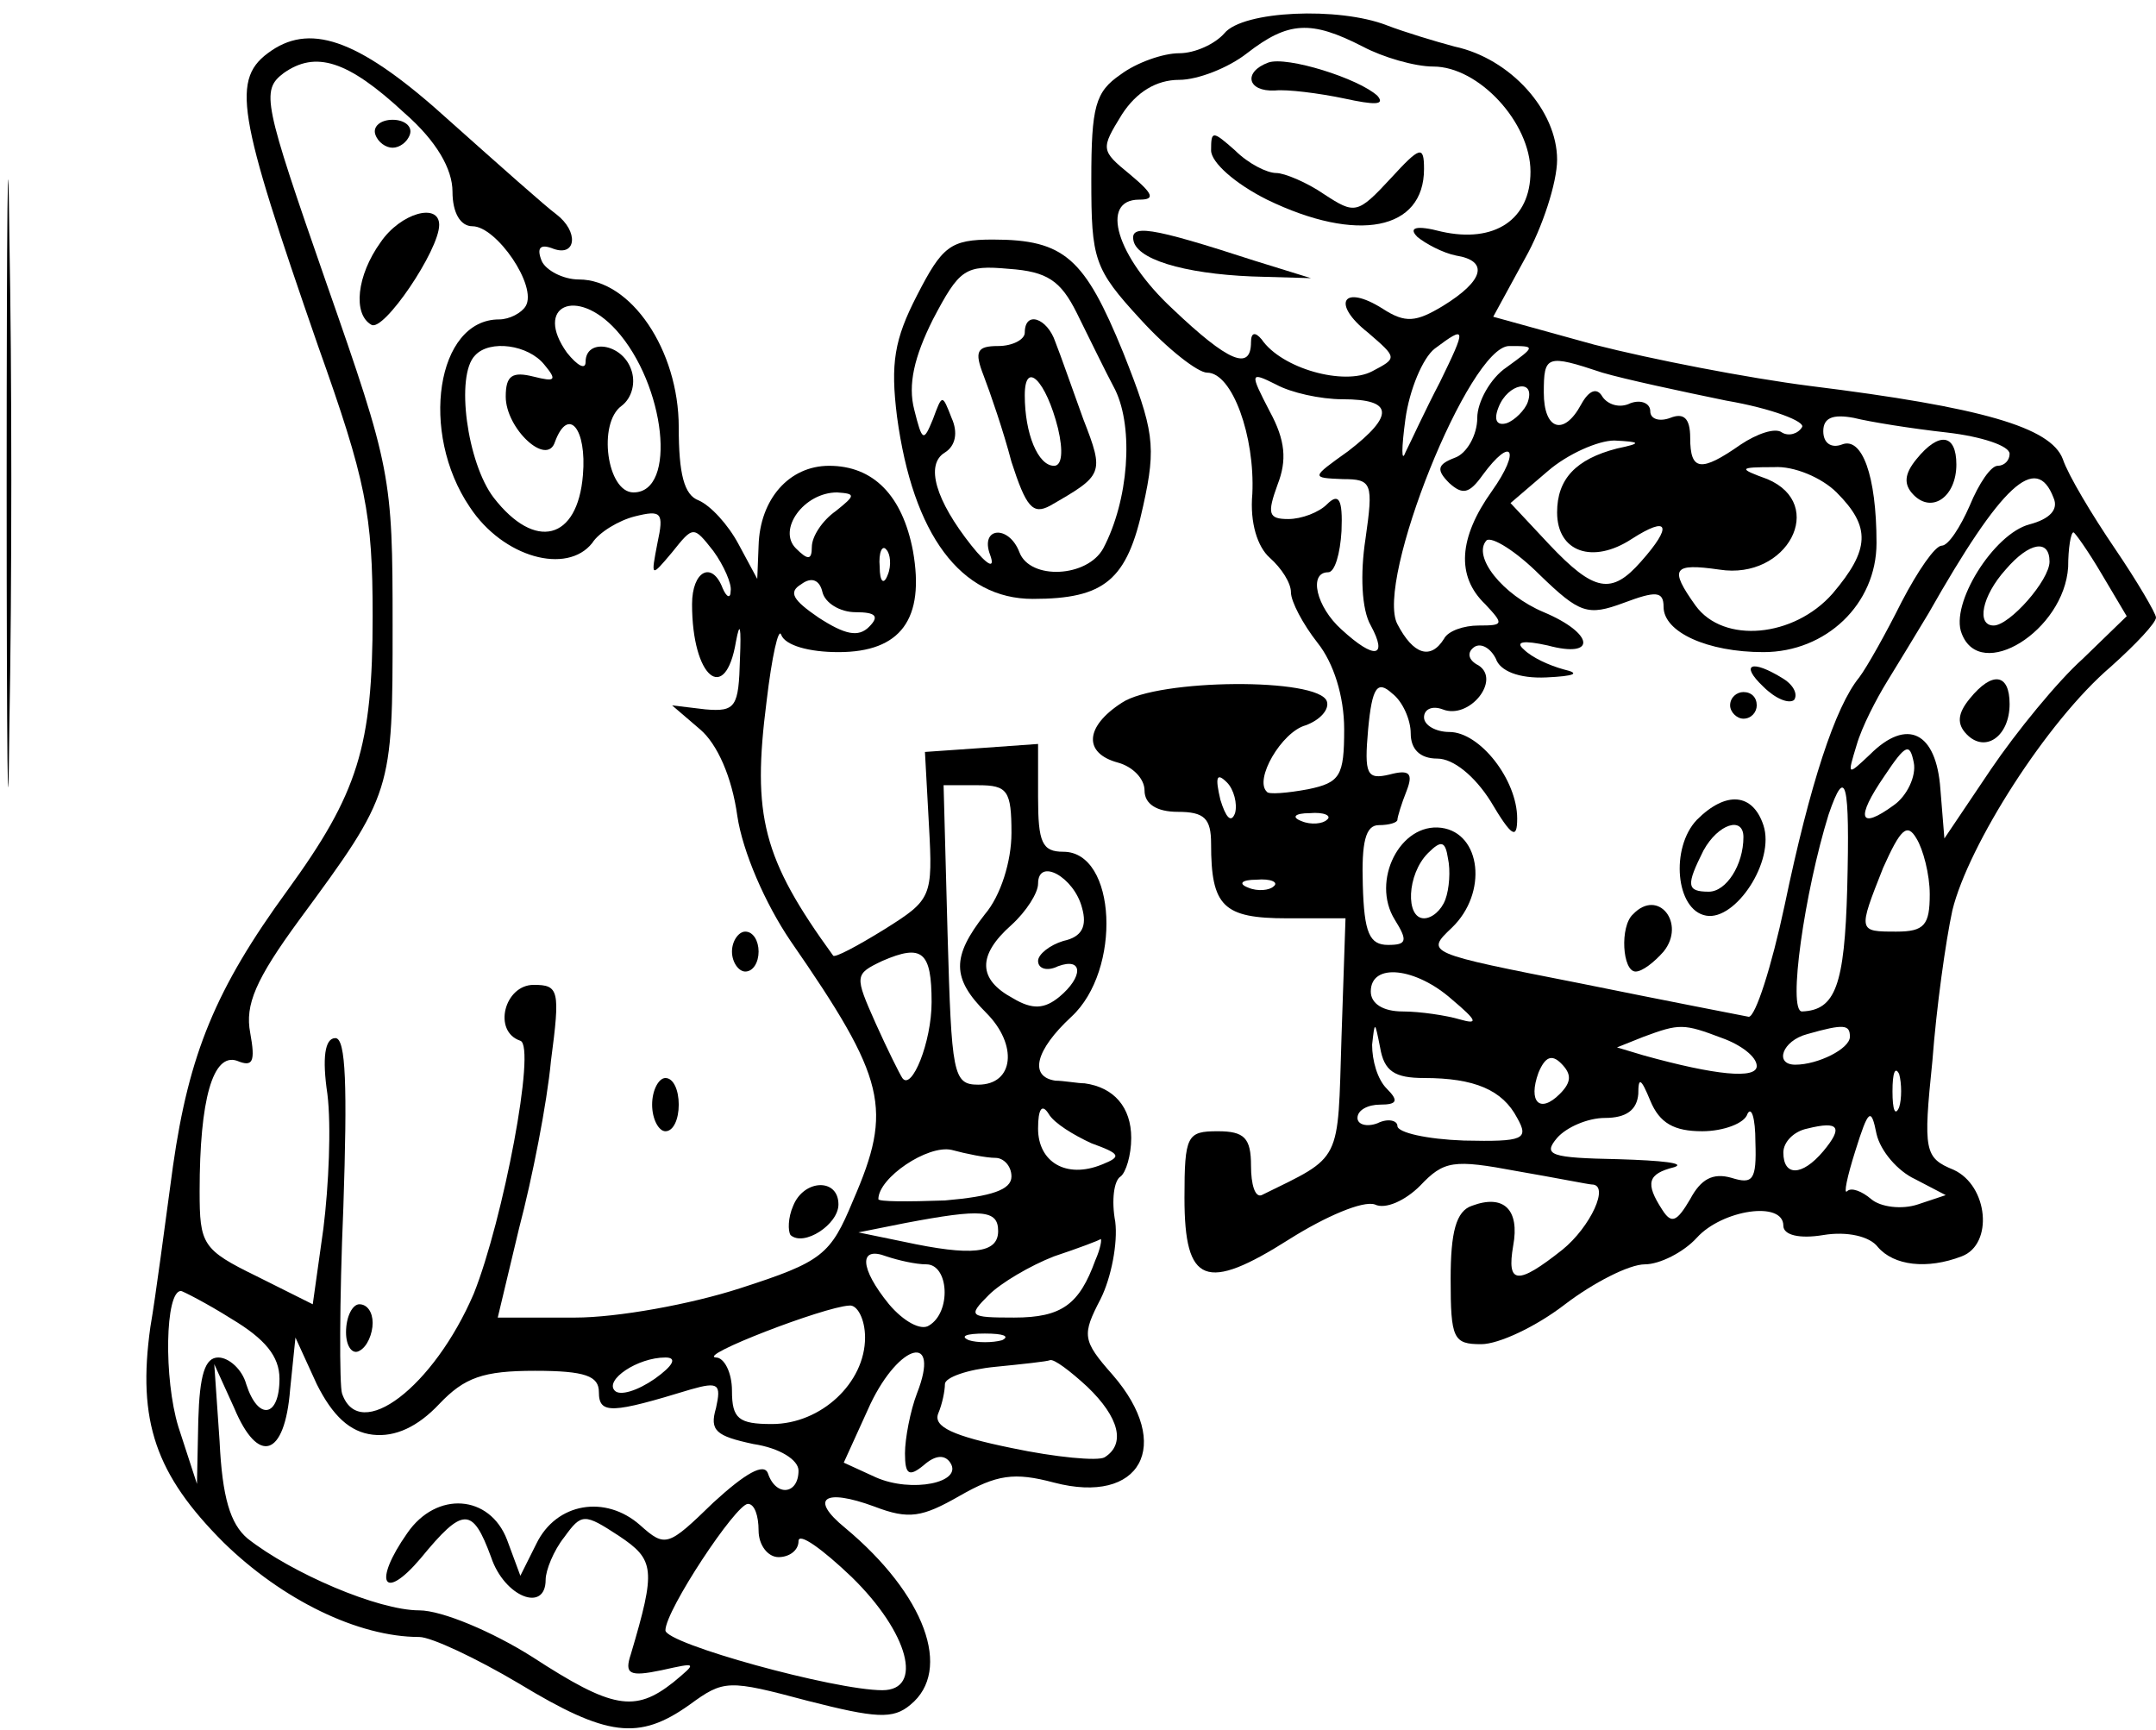
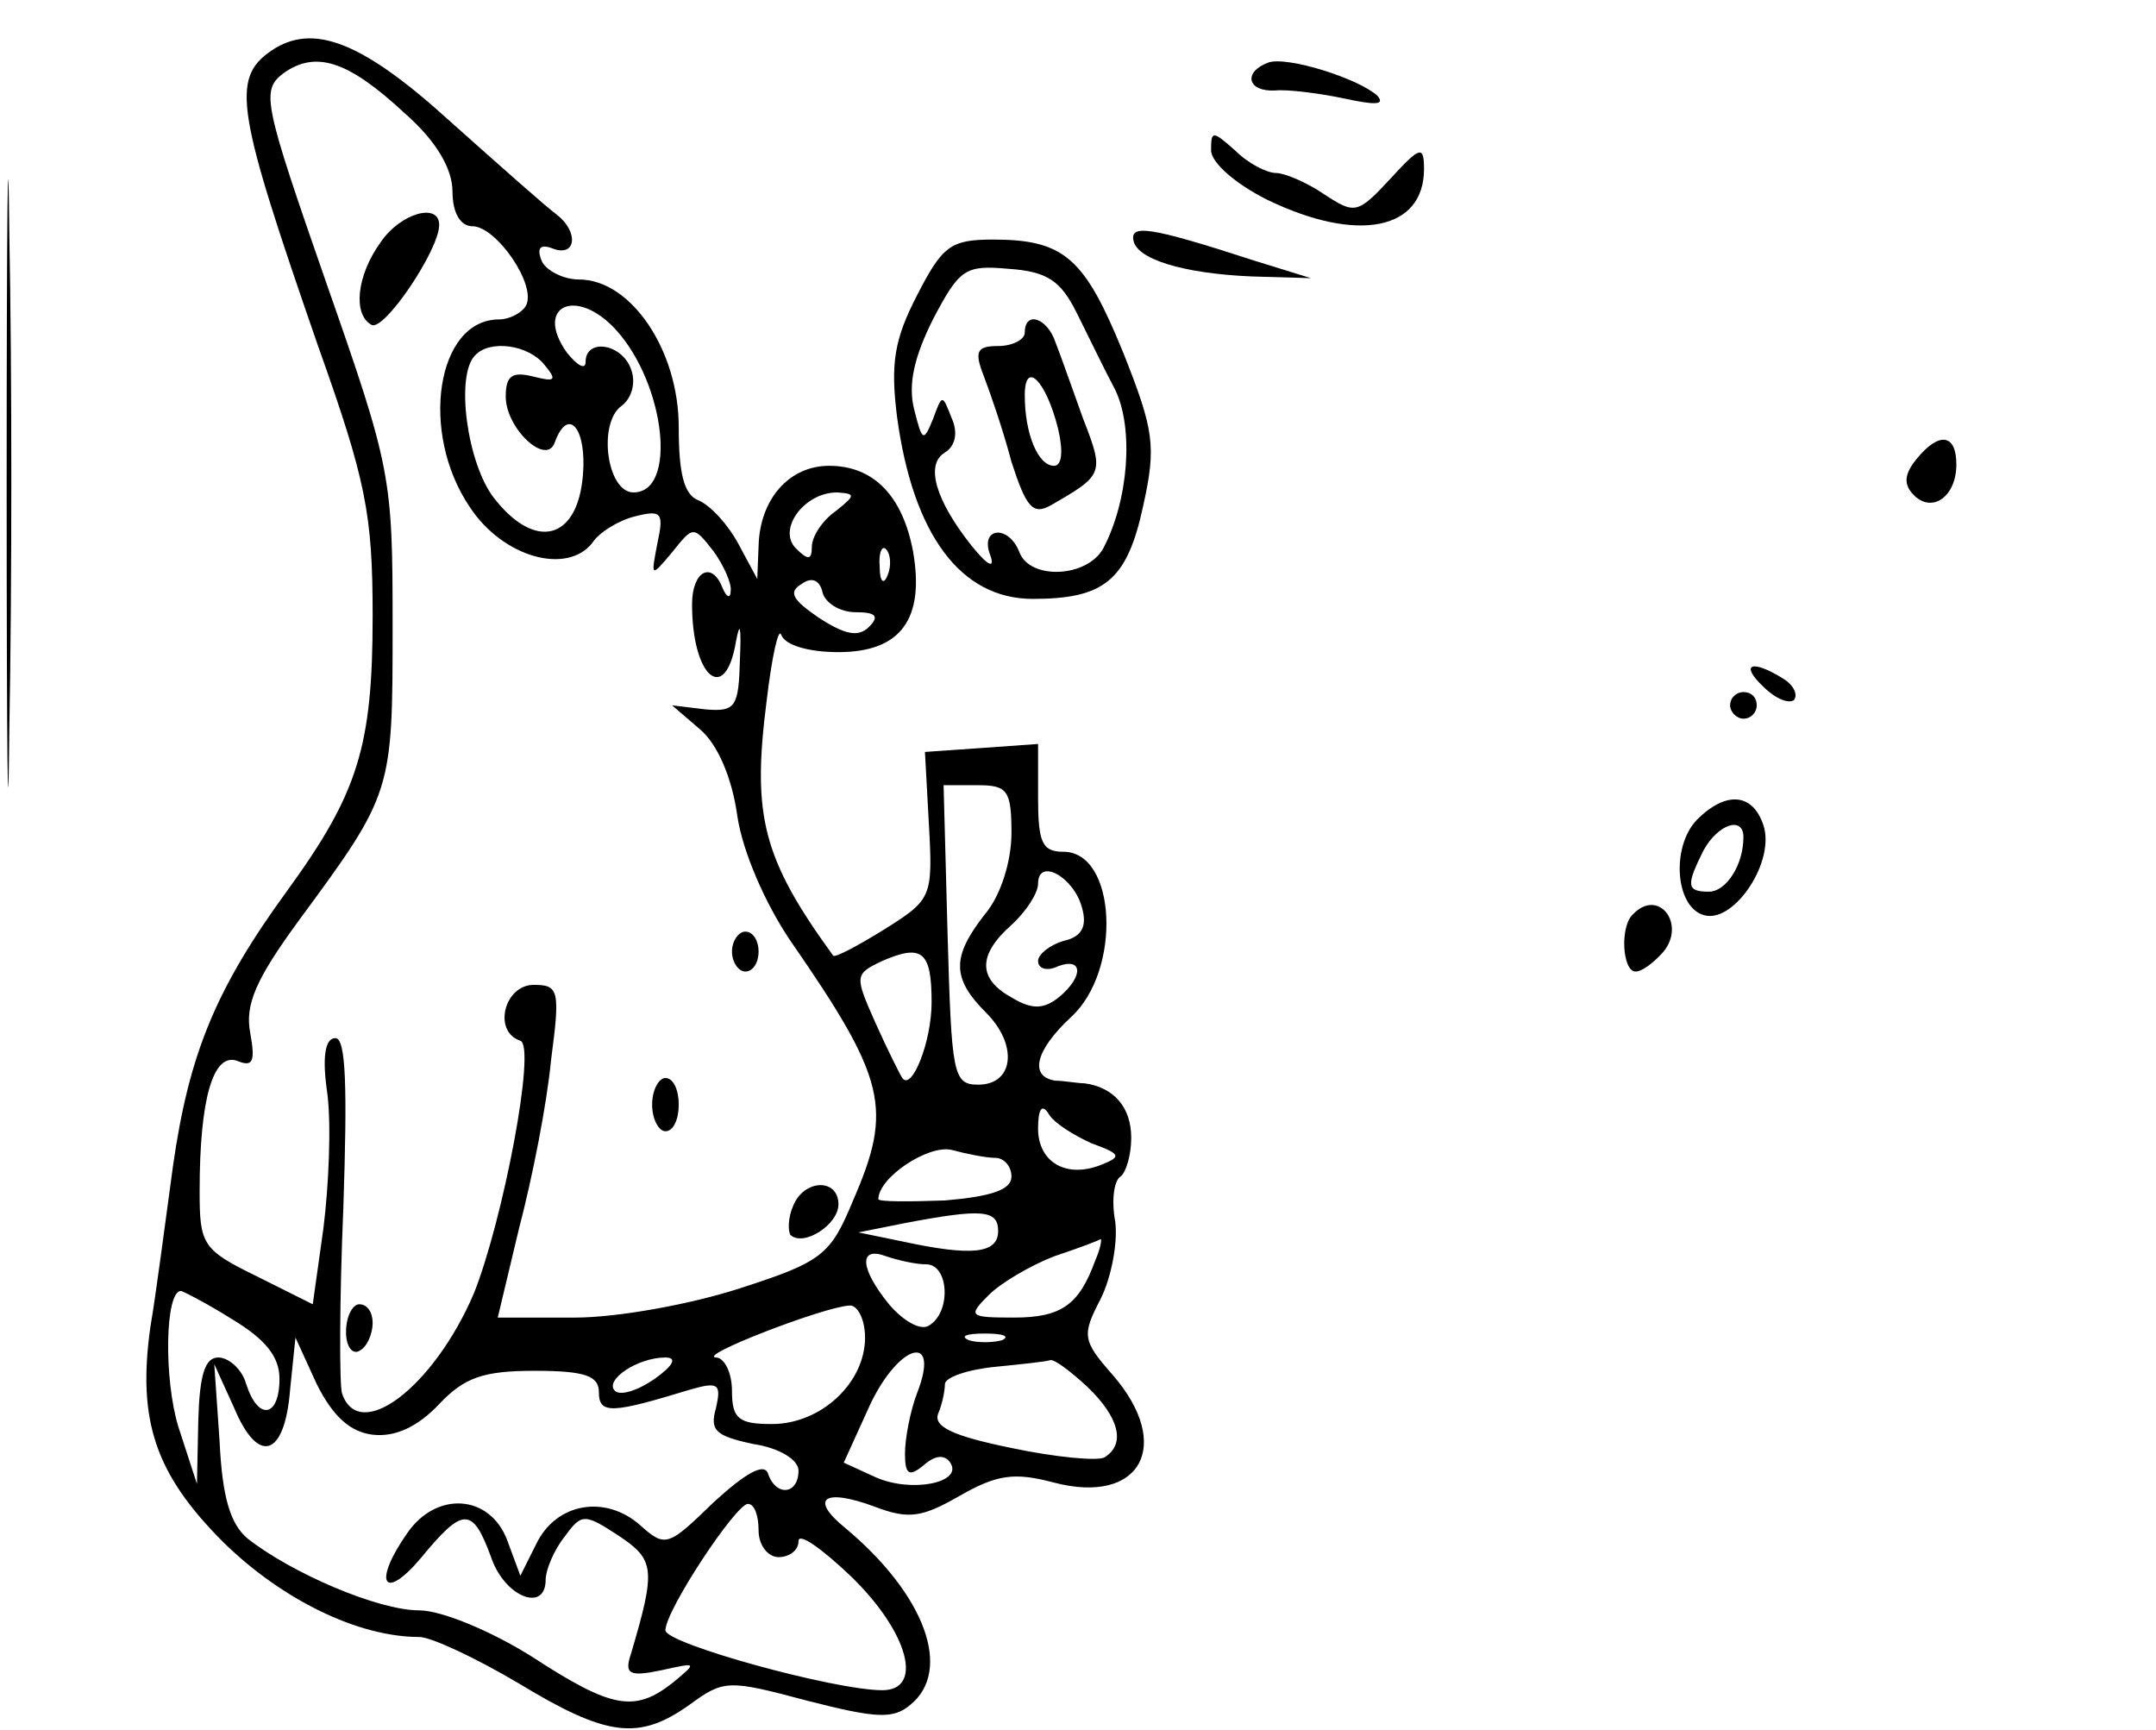
<svg xmlns="http://www.w3.org/2000/svg" version="1.0" width="161.588" height="129.669" viewBox="0 0 162 130" preserveAspectRatio="xMidYMid meet">
  <g transform="translate(0,130) scale(0.1,-0.1)" fill="#000000" stroke="none">
    <path d="M5 935 c0 -203 1 -285 2 -182 2 104 2 270 0 370 -1 100 -2 16 -2 -188z" />
-     <path d="M920 1275 c-7 -8 -22 -15 -34 -15 -12 0 -32 -7 -44 -16 -19 -13 -22 -24 -22 -79 0 -60 2 -67 37 -105 20 -22 43 -40 50 -40 19 0 36 -48 34 -91 -2 -22 4 -40 13 -48 9 -8 16 -19 16 -26 0 -7 9 -24 20 -38 12 -15 20 -40 20 -65 0 -35 -3 -40 -27 -45 -16 -3 -30 -4 -31 -2 -10 9 11 45 29 50 11 4 18 12 16 18 -6 18 -127 17 -154 -1 -28 -18 -29 -38 -3 -45 11 -3 20 -12 20 -21 0 -10 9 -16 25 -16 20 0 25 -5 25 -24 0 -47 9 -56 57 -56 l44 0 -3 -89 c-3 -96 1 -89 -60 -119 -5 -2 -8 8 -8 22 0 21 -5 26 -25 26 -23 0 -25 -3 -25 -50 0 -65 16 -71 79 -31 27 17 55 29 64 26 8 -4 23 3 34 14 18 19 25 20 73 11 29 -5 54 -10 56 -10 14 0 -1 -32 -22 -49 -34 -27 -42 -26 -37 3 5 27 -7 39 -31 30 -12 -4 -16 -20 -16 -55 0 -45 2 -49 23 -49 13 0 41 13 63 30 21 16 48 30 60 30 11 0 29 9 39 20 19 21 65 28 65 9 0 -7 12 -10 30 -7 18 3 35 -1 41 -9 12 -14 37 -17 63 -7 24 9 20 53 -6 65 -22 9 -23 14 -16 82 3 40 10 90 15 113 12 49 71 142 119 183 19 17 34 33 34 37 0 3 -14 27 -31 52 -17 25 -35 55 -39 67 -9 24 -61 39 -190 55 -47 6 -119 20 -162 31 l-76 21 24 44 c13 23 24 57 24 74 0 37 -35 76 -77 85 -15 4 -38 11 -51 16 -36 14 -108 11 -122 -6z m104 -10 c15 -8 39 -15 53 -15 34 0 73 -42 73 -79 0 -36 -27 -54 -67 -45 -19 5 -25 3 -18 -4 6 -5 19 -12 29 -14 25 -4 21 -19 -10 -38 -20 -12 -28 -13 -45 -2 -30 19 -39 4 -11 -18 22 -19 22 -19 3 -29 -21 -11 -68 2 -83 24 -5 6 -8 5 -8 -2 0 -22 -17 -15 -59 25 -42 39 -55 82 -25 82 12 0 11 4 -7 19 -22 18 -22 19 -6 45 11 17 26 26 43 26 14 0 37 9 51 20 31 24 48 25 87 5z m58 -252 c-11 -21 -22 -45 -26 -53 -3 -8 -3 3 0 25 3 22 13 46 22 53 24 18 24 16 4 -25z m50 11 c-12 -8 -22 -26 -22 -38 0 -13 -8 -27 -17 -30 -13 -5 -14 -9 -4 -19 10 -9 15 -8 25 6 22 30 29 19 7 -12 -25 -35 -27 -64 -5 -85 14 -15 14 -16 -5 -16 -11 0 -23 -4 -26 -10 -10 -16 -23 -12 -35 11 -17 32 54 209 84 209 20 0 20 0 -2 -16z m72 -4 c17 -5 59 -14 93 -21 35 -6 60 -16 57 -20 -3 -5 -10 -7 -15 -4 -5 4 -19 -1 -31 -9 -30 -21 -38 -20 -38 5 0 15 -5 19 -15 15 -8 -3 -15 -1 -15 5 0 6 -7 9 -15 6 -8 -4 -17 -1 -21 5 -4 7 -10 5 -16 -6 -13 -24 -28 -19 -28 9 0 28 2 29 44 15z m-195 -20 c38 0 39 -12 4 -39 -28 -20 -28 -20 -4 -21 22 0 23 -3 17 -45 -4 -26 -3 -53 4 -65 13 -24 3 -26 -22 -3 -19 17 -25 43 -10 43 5 0 9 14 10 31 1 24 -2 29 -11 20 -6 -6 -19 -11 -29 -11 -15 0 -16 4 -8 26 7 18 6 33 -6 55 -15 29 -15 30 5 20 11 -6 33 -11 50 -11z m139 -2 c-2 -6 -10 -14 -16 -16 -7 -2 -10 2 -6 12 7 18 28 22 22 4z m315 -23 c26 -3 47 -10 47 -16 0 -5 -4 -9 -9 -9 -5 0 -14 -13 -21 -30 -7 -16 -16 -30 -21 -30 -5 0 -18 -19 -30 -42 -12 -24 -26 -49 -32 -57 -18 -22 -37 -80 -56 -171 -10 -47 -22 -84 -27 -84 -5 1 -62 12 -126 25 -117 23 -117 23 -97 42 27 26 22 71 -8 75 -31 4 -53 -40 -35 -69 10 -16 9 -19 -5 -19 -14 0 -18 9 -19 45 -1 32 2 45 12 45 8 0 14 2 14 4 0 2 3 12 7 22 5 13 2 16 -13 12 -17 -4 -19 0 -16 34 3 32 7 37 18 27 8 -6 14 -20 14 -30 0 -12 7 -19 20 -19 12 0 28 -13 40 -32 16 -27 20 -29 20 -13 0 29 -28 65 -51 65 -10 0 -19 5 -19 11 0 6 6 9 14 6 20 -8 44 22 27 33 -8 4 -9 10 -3 14 5 3 12 -1 16 -9 3 -9 17 -15 38 -14 21 1 26 3 13 6 -11 3 -24 9 -30 15 -7 6 0 7 18 3 37 -10 35 9 -3 25 -31 13 -54 42 -43 54 4 3 22 -8 40 -26 30 -29 36 -31 63 -21 24 9 30 9 30 -3 0 -19 33 -34 75 -34 47 0 85 36 85 82 0 51 -11 80 -26 74 -8 -3 -14 1 -14 10 0 10 7 13 23 10 12 -3 43 -8 70 -11z m-248 -12 c-31 -8 -45 -23 -45 -48 0 -30 27 -39 56 -20 28 18 31 10 7 -17 -22 -25 -35 -23 -69 13 l-29 31 28 24 c15 13 38 23 50 23 20 -1 21 -2 2 -6z m165 -33 c26 -26 25 -43 -3 -76 -29 -33 -82 -38 -103 -9 -20 28 -17 32 18 27 51 -8 81 49 36 68 -22 8 -22 9 5 9 15 1 36 -8 47 -19z m163 -4 c4 -9 -3 -16 -18 -20 -27 -7 -60 -60 -51 -82 14 -37 77 2 80 50 0 14 2 26 4 26 1 0 11 -14 21 -31 l19 -32 -33 -32 c-19 -17 -50 -55 -69 -83 l-35 -52 -3 37 c-3 43 -25 54 -53 26 -17 -16 -17 -16 -10 7 4 14 15 35 23 48 8 13 22 36 31 51 55 97 81 121 94 87z m-3 -48 c0 -14 -30 -48 -42 -48 -13 0 -9 22 9 42 18 21 33 23 33 6z m-117 -183 c-26 -19 -29 -10 -7 22 16 24 19 25 22 10 2 -10 -5 -25 -15 -32z m-495 -6 c-3 -8 -7 -3 -11 10 -4 17 -3 21 5 13 5 -5 8 -16 6 -23z m460 -56 c-2 -74 -9 -92 -34 -93 -11 0 2 90 20 148 13 38 16 24 14 -55z m-391 51 c-3 -3 -12 -4 -19 -1 -8 3 -5 6 6 6 11 1 17 -2 13 -5z m453 -56 c0 -23 -4 -28 -25 -28 -29 0 -29 0 -10 48 13 29 18 34 25 22 5 -8 10 -27 10 -42z m-364 -4 c-3 -8 -10 -14 -16 -14 -14 0 -13 33 3 49 10 10 13 9 15 -4 2 -9 1 -23 -2 -31z m-129 10 c-3 -3 -12 -4 -19 -1 -8 3 -5 6 6 6 11 1 17 -2 13 -5z m134 -85 c19 -16 20 -19 6 -15 -10 3 -30 6 -43 6 -15 0 -24 6 -24 15 0 22 34 18 61 -6z m-21 -59 c38 0 59 -9 70 -30 9 -16 5 -18 -40 -17 -28 1 -50 6 -50 11 0 4 -7 6 -15 2 -8 -3 -15 -1 -15 4 0 6 8 10 17 10 13 0 14 3 5 12 -7 7 -11 21 -11 33 2 18 2 18 6 -2 3 -18 11 -23 33 -23z m224 30 c14 -5 26 -14 26 -21 0 -10 -31 -7 -85 8 l-20 6 20 8 c27 10 30 10 59 -1z m96 1 c0 -9 -24 -21 -41 -21 -16 0 -10 18 9 23 28 8 32 7 32 -2z m-218 -43 c-15 -15 -24 -6 -16 16 5 12 10 14 17 7 8 -8 8 -14 -1 -23z m255 -10 c-3 -7 -5 -2 -5 12 0 14 2 19 5 13 2 -7 2 -19 0 -25z m-148 -18 c16 0 32 6 34 13 3 6 6 -3 6 -21 1 -29 -2 -32 -18 -27 -14 4 -23 -1 -31 -16 -10 -17 -14 -19 -21 -8 -13 20 -11 27 9 32 9 3 -9 5 -42 6 -51 1 -57 3 -46 16 7 8 23 15 36 15 16 0 24 6 25 18 0 13 2 12 9 -5 7 -17 18 -23 39 -23z m160 -36 l23 -12 -21 -7 c-12 -4 -28 -2 -35 4 -7 6 -15 9 -18 6 -3 -3 0 11 6 30 10 32 12 33 16 13 3 -13 16 -28 29 -34z m-69 21 c-16 -19 -30 -19 -30 -1 0 8 8 16 18 18 24 6 27 1 12 -17z" />
    <path d="M953 1253 c-19 -7 -16 -22 5 -21 9 1 33 -2 52 -6 23 -5 31 -5 25 2 -14 13 -68 30 -82 25z" />
    <path d="M910 1187 c0 -9 18 -25 42 -37 68 -33 118 -23 118 23 0 18 -3 17 -25 -7 -25 -27 -27 -27 -50 -12 -13 9 -30 16 -36 16 -7 0 -21 7 -31 17 -17 15 -18 15 -18 0z" />
    <path d="M852 1118 c5 -15 46 -25 98 -26 l35 -1 -42 13 c-80 26 -95 28 -91 14z" />
    <path d="M1440 955 c-9 -11 -10 -19 -2 -27 14 -14 32 -1 32 23 0 23 -13 25 -30 4z" />
    <path d="M1325 784 c9 -9 19 -13 23 -10 3 4 0 11 -8 16 -24 15 -33 11 -15 -6z" />
    <path d="M1300 770 c0 -5 5 -10 10 -10 6 0 10 5 10 10 0 6 -4 10 -10 10 -5 0 -10 -4 -10 -10z" />
    <path d="M1275 684 c-20 -21 -16 -68 7 -72 22 -4 52 41 43 68 -8 24 -28 26 -50 4z m35 -13 c0 -21 -13 -41 -26 -41 -17 0 -17 5 -4 31 11 20 30 26 30 10z" />
    <path d="M1227 613 c-10 -9 -8 -43 2 -43 5 0 14 7 21 15 17 21 -4 48 -23 28z" />
-     <path d="M1480 775 c-9 -11 -10 -19 -2 -27 14 -14 32 -1 32 23 0 23 -13 25 -30 4z" />
    <path d="M204 1262 c-31 -21 -26 -46 35 -222 36 -101 41 -126 41 -203 0 -98 -11 -133 -64 -206 -54 -74 -74 -123 -86 -207 -6 -44 -13 -98 -17 -121 -10 -71 4 -111 55 -162 44 -43 101 -71 147 -71 9 0 43 -16 75 -35 66 -40 90 -43 128 -16 26 19 29 19 89 3 51 -13 64 -14 77 -3 32 26 11 83 -49 133 -27 22 -16 30 22 16 26 -10 36 -8 64 8 28 16 41 18 71 10 65 -17 90 28 44 81 -23 26 -23 30 -9 57 8 16 13 42 11 58 -3 16 -1 31 4 34 4 3 8 16 8 29 0 23 -13 38 -35 41 -5 0 -16 2 -22 2 -20 3 -15 23 12 48 38 35 34 124 -6 124 -16 0 -19 7 -19 41 l0 40 -42 -3 -43 -3 3 -55 c3 -54 2 -56 -33 -78 -21 -13 -38 -22 -39 -20 -53 73 -61 105 -50 191 4 34 9 56 11 50 3 -8 21 -13 43 -13 47 0 65 25 56 76 -8 42 -30 64 -63 64 -30 0 -52 -25 -53 -60 l-1 -25 -14 26 c-8 15 -21 29 -30 33 -11 4 -15 20 -15 55 0 58 -36 111 -75 111 -12 0 -25 7 -28 14 -4 10 -1 13 9 9 17 -6 19 13 2 26 -7 5 -43 37 -80 70 -66 60 -103 74 -134 53z m100 -47 c24 -21 36 -42 36 -59 0 -16 6 -26 15 -26 18 0 49 -45 40 -60 -3 -5 -12 -10 -20 -10 -47 0 -60 -85 -22 -141 25 -38 73 -51 92 -27 5 8 20 17 32 20 20 5 22 3 17 -20 -5 -26 -5 -26 11 -7 16 20 16 20 31 1 8 -11 14 -25 13 -30 0 -6 -3 -5 -6 2 -8 21 -23 13 -23 -12 0 -55 25 -76 33 -28 3 16 4 11 3 -13 -1 -36 -3 -40 -26 -38 l-25 3 21 -18 c13 -11 24 -36 28 -65 4 -27 21 -66 40 -94 72 -104 77 -126 47 -195 -17 -41 -23 -46 -85 -66 -37 -12 -92 -22 -124 -22 l-58 0 16 67 c10 38 21 94 24 126 7 53 6 57 -13 57 -22 0 -31 -35 -10 -42 12 -4 -13 -135 -35 -190 -30 -70 -86 -113 -99 -75 -2 6 -2 69 1 140 3 90 2 127 -6 127 -8 0 -10 -15 -6 -42 3 -24 1 -69 -3 -101 l-8 -57 -42 21 c-41 20 -43 24 -43 64 0 69 10 104 28 98 12 -5 14 -1 10 21 -4 21 4 40 37 85 70 95 70 96 70 221 0 112 -1 118 -50 258 -47 135 -49 144 -32 157 24 17 48 10 91 -30z m159 -163 c37 -41 46 -122 13 -122 -20 0 -27 52 -9 65 8 6 11 18 7 28 -7 19 -34 23 -34 5 0 -6 -6 -3 -14 7 -25 35 7 50 37 17z m-54 -26 c10 -12 8 -13 -8 -9 -16 4 -21 1 -21 -15 0 -24 31 -53 37 -34 10 27 24 10 21 -25 -4 -49 -36 -57 -67 -17 -20 26 -29 92 -14 107 11 12 40 8 52 -7z m219 -110 c-10 -7 -18 -19 -18 -27 0 -10 -3 -10 -12 -1 -14 14 6 42 31 42 14 -1 14 -2 -1 -14z m39 -48 c-3 -8 -6 -5 -6 6 -1 11 2 17 5 13 3 -3 4 -12 1 -19z m-24 -28 c15 0 18 -3 10 -11 -8 -8 -18 -6 -38 7 -19 13 -23 19 -13 25 8 6 14 3 16 -6 2 -8 13 -15 25 -15z m117 -166 c0 -21 -8 -47 -20 -61 -25 -32 -25 -48 1 -74 24 -24 21 -54 -6 -54 -19 0 -20 8 -23 113 l-3 112 26 0 c22 0 25 -4 25 -36z m53 -56 c4 -14 0 -22 -14 -25 -10 -3 -19 -10 -19 -15 0 -6 7 -8 15 -4 19 7 19 -8 1 -23 -11 -9 -20 -10 -35 -1 -26 14 -27 32 -1 55 11 10 20 24 20 31 0 20 27 5 33 -18z m-113 -71 c0 -30 -15 -67 -22 -57 -2 3 -11 21 -20 41 -16 36 -16 37 5 47 30 13 37 7 37 -31z m120 -106 c22 -8 23 -10 8 -16 -27 -11 -48 2 -48 27 0 15 3 19 8 11 4 -7 19 -16 32 -22z m-72 -11 c6 0 12 -6 12 -14 0 -10 -15 -15 -50 -18 -28 -1 -50 -1 -50 1 0 16 37 41 55 37 11 -3 26 -6 33 -6z m2 -55 c0 -17 -20 -19 -71 -8 l-34 7 35 7 c58 11 70 10 70 -6z m73 -22 c-12 -33 -25 -43 -61 -43 -34 0 -35 1 -19 17 9 9 31 22 49 29 18 6 34 12 35 13 1 0 0 -7 -4 -16z m-127 -3 c17 0 19 -36 2 -46 -6 -4 -19 3 -30 16 -22 27 -23 44 -2 36 9 -3 22 -6 30 -6z m-522 -41 c25 -15 36 -28 36 -45 0 -29 -16 -32 -25 -4 -3 11 -13 20 -21 20 -10 0 -14 -13 -15 -47 l-1 -48 -14 43 c-11 36 -10 102 2 102 1 0 19 -9 38 -21z m476 -14 c0 -34 -33 -65 -70 -65 -25 0 -30 4 -30 25 0 14 -6 25 -12 25 -15 1 81 38 100 39 6 1 12 -10 12 -24z m103 -2 c-7 -2 -19 -2 -25 0 -7 3 -2 5 12 5 14 0 19 -2 13 -5z m-473 -71 c17 -2 34 6 50 23 19 20 33 25 72 25 38 0 48 -4 48 -16 0 -17 10 -16 69 2 21 6 23 4 19 -14 -5 -17 0 -21 28 -27 20 -3 34 -12 34 -20 0 -18 -17 -20 -23 -2 -3 8 -17 0 -41 -22 -34 -33 -36 -34 -55 -17 -26 23 -63 17 -78 -14 l-12 -24 -10 27 c-13 34 -53 37 -75 5 -26 -37 -18 -52 10 -19 32 39 39 39 53 1 10 -30 41 -42 41 -17 0 7 6 22 14 32 13 18 15 18 41 1 27 -18 28 -25 9 -89 -5 -15 -1 -17 23 -12 27 6 27 6 9 -9 -29 -23 -46 -20 -106 19 -30 19 -68 35 -85 35 -31 0 -96 28 -129 54 -13 11 -19 31 -21 73 l-4 58 15 -33 c18 -43 38 -37 42 14 l4 39 16 -35 c12 -24 25 -36 42 -38z m409 31 c-5 -13 -9 -34 -9 -45 0 -16 3 -18 14 -9 9 8 16 8 20 2 10 -15 -29 -23 -56 -11 l-24 11 20 44 c22 46 53 54 35 8z m-197 11 c-13 -9 -26 -13 -30 -9 -8 8 17 25 38 25 9 0 6 -6 -8 -16z m325 -6 c24 -23 29 -43 13 -53 -5 -3 -37 0 -70 7 -44 9 -59 16 -55 26 3 7 5 17 5 22 0 5 17 11 38 13 20 2 39 4 41 5 3 1 15 -8 28 -20z m-247 -108 c0 -11 7 -20 15 -20 8 0 15 5 15 12 0 7 18 -6 40 -27 43 -42 54 -85 23 -85 -36 0 -163 35 -163 45 0 15 53 95 62 95 5 0 8 -9 8 -20z" />
-     <path d="M282 1199 c2 -6 8 -10 13 -10 5 0 11 4 13 10 2 6 -4 11 -13 11 -9 0 -15 -5 -13 -11z" />
    <path d="M286 1118 c-18 -25 -21 -54 -7 -62 9 -6 51 56 51 75 0 17 -29 9 -44 -13z" />
    <path d="M550 585 c0 -8 5 -15 10 -15 6 0 10 7 10 15 0 8 -4 15 -10 15 -5 0 -10 -7 -10 -15z" />
    <path d="M490 470 c0 -11 5 -20 10 -20 6 0 10 9 10 20 0 11 -4 20 -10 20 -5 0 -10 -9 -10 -20z" />
    <path d="M596 394 c-4 -9 -4 -19 -2 -22 10 -9 36 8 36 23 0 20 -26 19 -34 -1z" />
    <path d="M260 299 c0 -11 5 -17 10 -14 6 3 10 13 10 21 0 8 -4 14 -10 14 -5 0 -10 -9 -10 -21z" />
    <path d="M689 1078 c-17 -33 -20 -51 -15 -91 12 -89 48 -137 102 -137 54 0 71 14 83 70 10 45 8 57 -15 115 -29 71 -44 85 -98 85 -32 0 -38 -5 -57 -42z m120 -13 c8 -16 21 -43 29 -58 14 -29 10 -83 -9 -119 -12 -22 -55 -24 -63 -3 -8 21 -30 19 -22 -2 4 -11 -2 -8 -14 7 -27 34 -35 61 -20 70 8 5 10 15 5 26 -7 18 -7 18 -14 -1 -7 -17 -8 -17 -14 7 -5 19 0 40 14 68 20 38 24 41 57 38 29 -2 39 -9 51 -33z" />
    <path d="M770 1050 c0 -5 -9 -10 -20 -10 -16 0 -18 -4 -11 -22 5 -13 15 -42 21 -65 11 -34 16 -40 29 -33 40 23 41 24 25 65 -8 22 -17 48 -21 58 -6 18 -23 24 -23 7z m25 -72 c4 -17 3 -28 -3 -28 -12 0 -22 24 -22 53 0 27 16 11 25 -25z" />
  </g>
</svg>